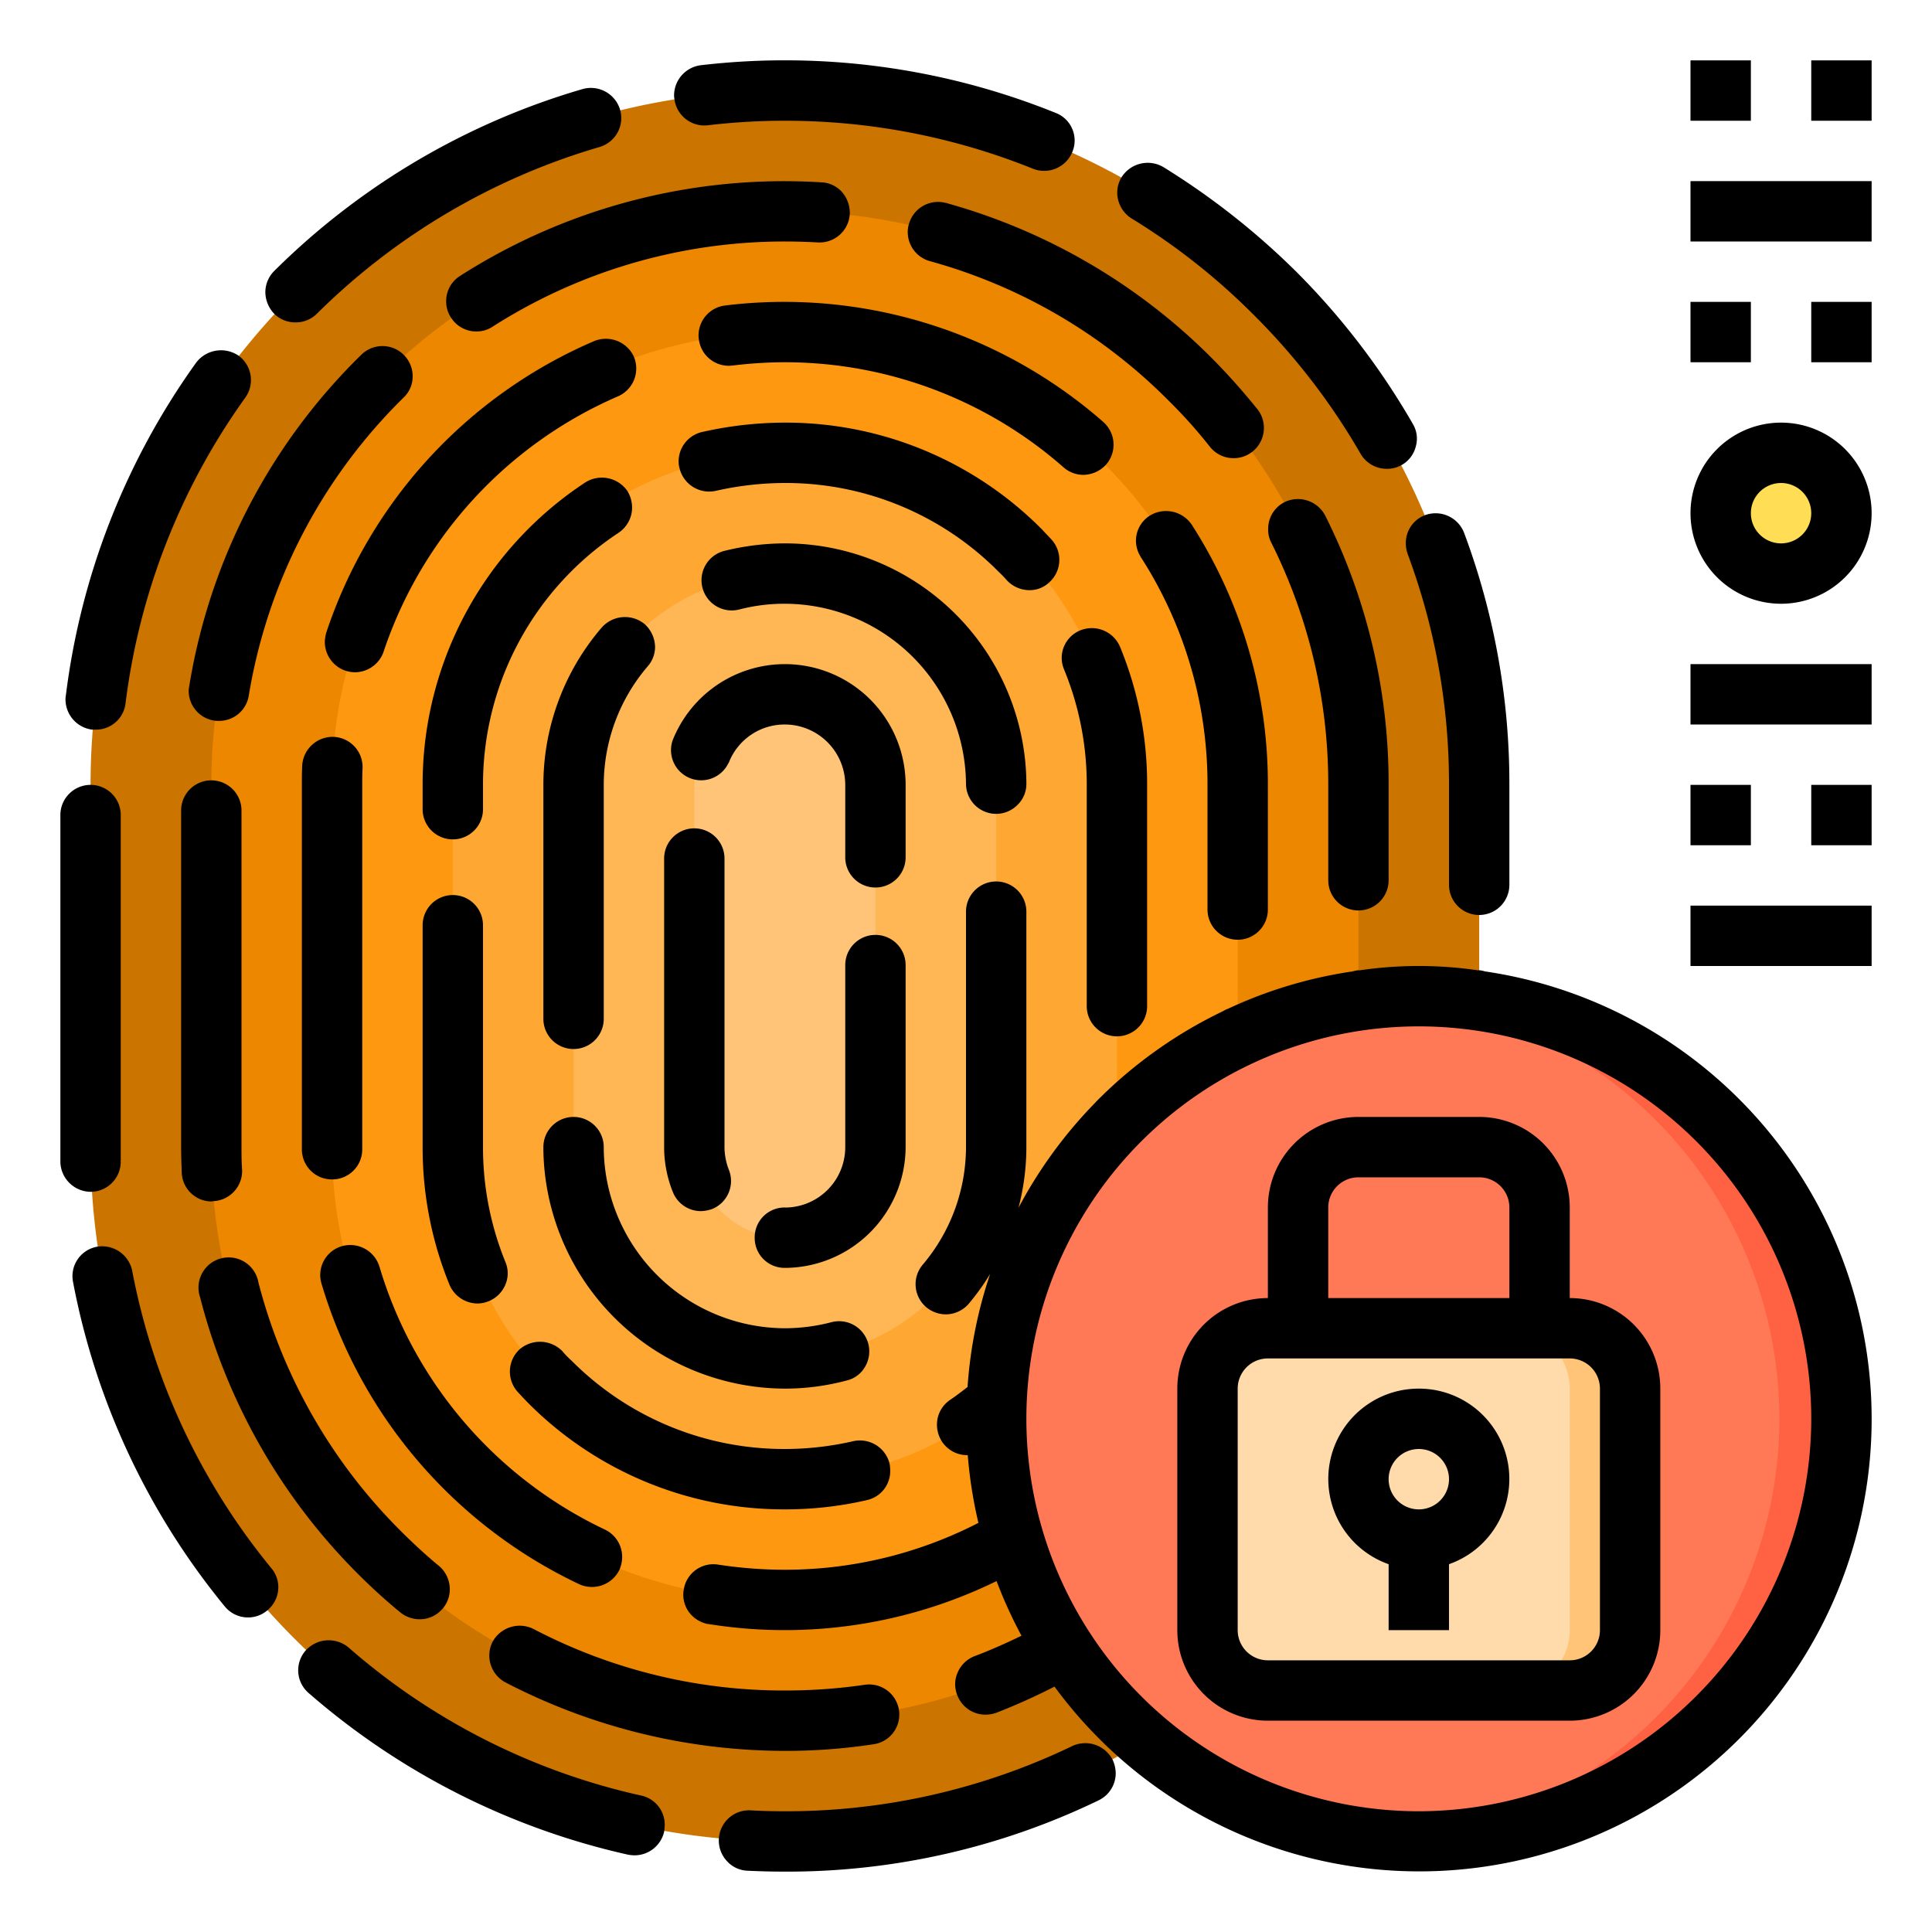
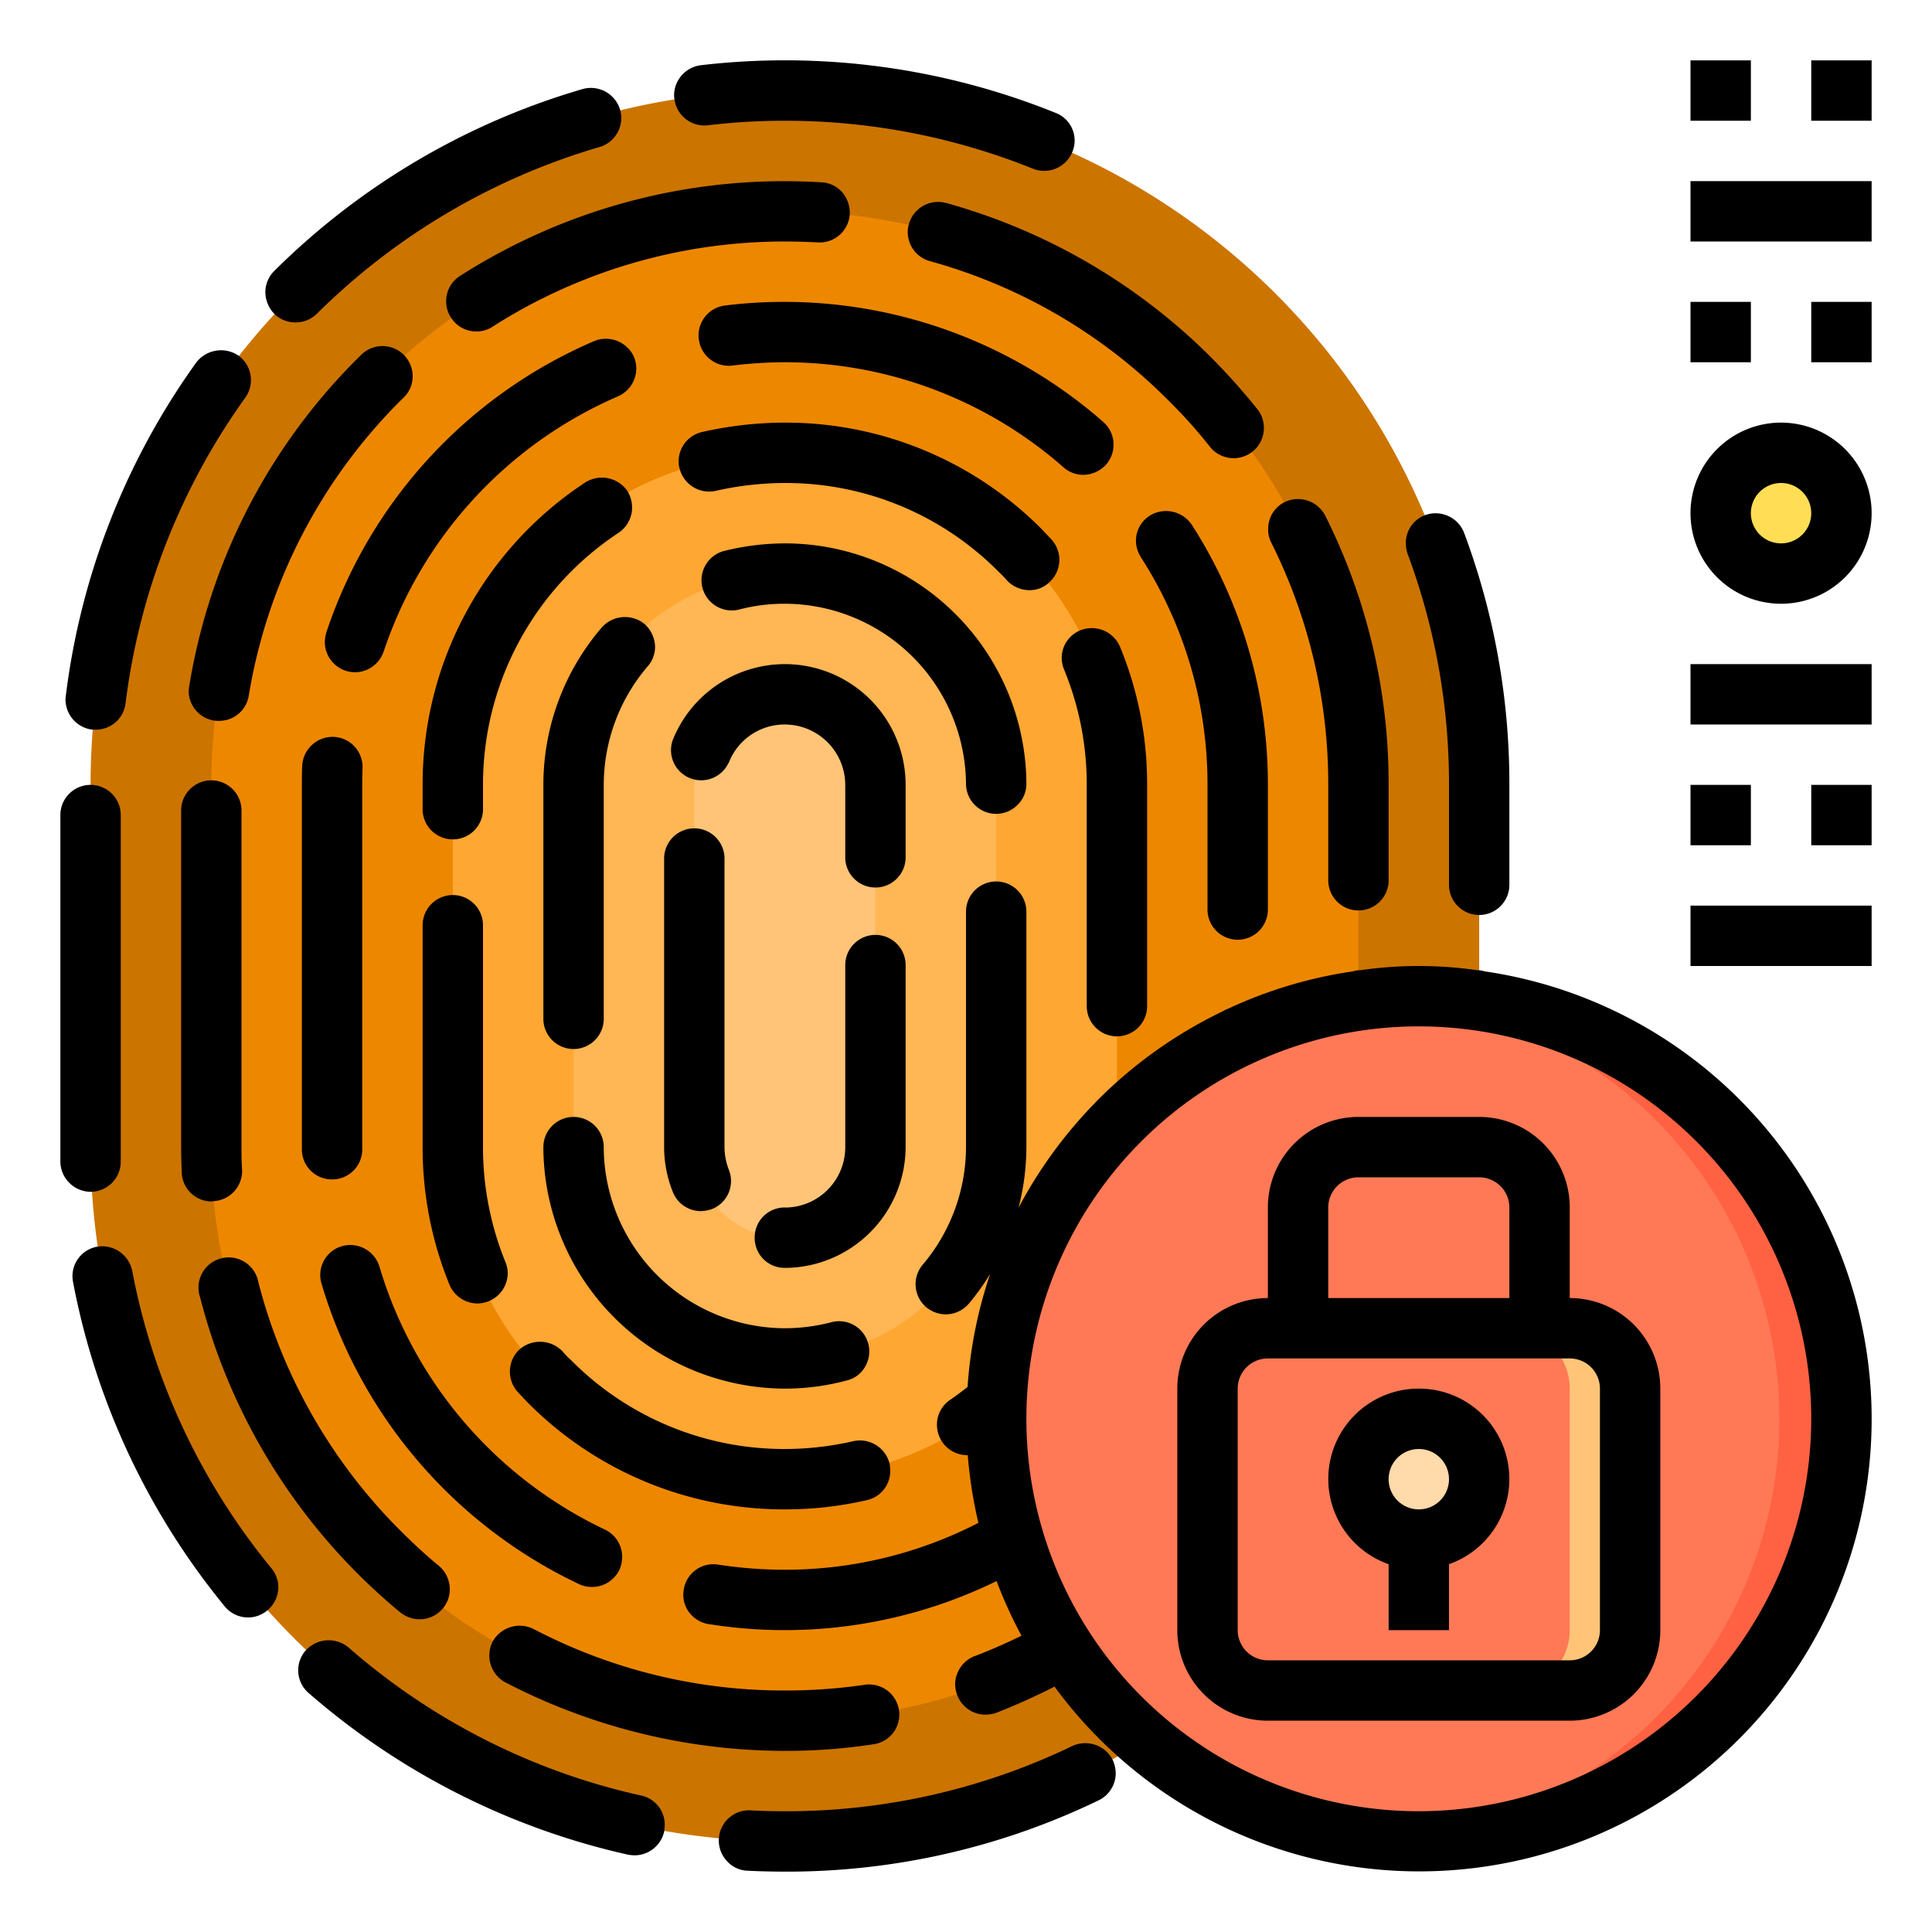
<svg xmlns="http://www.w3.org/2000/svg" height="512" viewBox="0 0 64 64" width="512">
  <g id="fingerprint_lock" data-name="fingerprint lock">
    <path d="m49 26v12a23 23 0 0 1 -46 0v-12a23 23 0 0 1 46 0z" fill="#cc7400" />
    <path d="m45 26v12a19 19 0 0 1 -38 0v-12a19 19 0 0 1 38 0z" fill="#ee8700" />
-     <path d="m41 26v12a15 15 0 0 1 -30 0v-12a15 15 0 0 1 30 0z" fill="#ff9811" />
    <path d="m37 26v12a11 11 0 1 1 -22 0v-12a11 11 0 1 1 22 0z" fill="#ffa733" />
    <path d="m33 26v12a7 7 0 1 1 -14 0v-12a7 7 0 1 1 14 0z" fill="#ffb655" />
    <path d="m29 26v12a3 3 0 0 1 -6 0v-12a3 3 0 0 1 6 0z" fill="#ffc477" />
    <path d="m60.41 15.59a2 2 0 0 1 -1.41 3.41 2.006 2.006 0 0 1 -2-2 1.994 1.994 0 0 1 3.41-1.41z" fill="#ffde55" />
    <circle cx="47" cy="47" fill="#ff7956" r="14" />
    <path d="m61 47a14 14 0 0 1 -14 14c-.34 0-.67-.01-1-.04a14 14 0 0 0 0-27.92c.33-.03.66-.04 1-.04a14 14 0 0 1 14 14z" fill="#ff6243" />
-     <rect fill="#ffdaaa" height="12" rx="2" width="14" x="40" y="44" />
    <path d="m54 46v8a2.006 2.006 0 0 1 -2 2h-2a2.006 2.006 0 0 0 2-2v-8a2.006 2.006 0 0 0 -2-2h2a2.006 2.006 0 0 1 2 2z" fill="#ffc477" />
    <circle cx="47" cy="49" fill="#ffdaaa" r="2" />
    <path d="m35.52 57.84a21.824 21.824 0 0 1 -9.52 2.16c-.41 0-.78-.01-1.14-.03a1 1 0 0 0 -.79 1.67.967.967 0 0 0 .69.33c.41.02.83.03 1.24.03a23.7 23.7 0 0 0 10.39-2.36 1 1 0 0 0 .57-.9 1.129 1.129 0 0 0 -.1-.44 1.021 1.021 0 0 0 -1.34-.46z" />
    <path d="m21.24 59.48a21.936 21.936 0 0 1 -9.7-4.91 1.027 1.027 0 0 0 -1.41.1.992.992 0 0 0 .09 1.41 24.128 24.128 0 0 0 10.59 5.36 1.492 1.492 0 0 0 .21.02 1.007 1.007 0 0 0 .98-.78 1.953 1.953 0 0 0 .02-.23.985.985 0 0 0 -.78-.97z" />
    <path d="m3.02 39.48h.01a1 1 0 0 0 .97-.99v-.02l-.04.01.04-.02v-11.46a1 1 0 0 0 -2 0v11.5a1.012 1.012 0 0 0 1 .98z" />
    <path d="m4.38 42.1a1.016 1.016 0 0 0 -1.17-.8.991.991 0 0 0 -.79 1.17 24 24 0 0 0 5.03 10.75.992.992 0 0 0 .77.36.978.978 0 0 0 .63-.23 1 1 0 0 0 .37-.77.978.978 0 0 0 -.23-.63 21.987 21.987 0 0 1 -4.61-9.85z" />
    <path d="m3.05 24.17h.12a.987.987 0 0 0 .99-.88 22.043 22.043 0 0 1 3.96-10.11 1 1 0 0 0 -.22-1.4 1.034 1.034 0 0 0 -1.4.23 23.971 23.971 0 0 0 -4.32 11.04.615.615 0 0 0 -.01.13 1.011 1.011 0 0 0 .88.99z" />
    <path d="m23.45 4.15a21.428 21.428 0 0 1 2.55-.15 21.945 21.945 0 0 1 8.22 1.59 1.008 1.008 0 0 0 1.3-.55.98.98 0 0 0 -.55-1.3 23.958 23.958 0 0 0 -11.75-1.58 1.011 1.011 0 0 0 -.89.98.57.57 0 0 0 .01.13 1 1 0 0 0 1.11.88z" />
    <path d="m9.79 10.68a.99.99 0 0 0 .71-.29 22.091 22.091 0 0 1 9.36-5.52 1 1 0 0 0 .68-1.24 1.01 1.01 0 0 0 -1.24-.68 24.029 24.029 0 0 0 -10.21 6.02 1 1 0 0 0 -.3.71 1.052 1.052 0 0 0 .29.71.99.99 0 0 0 .71.29z" />
-     <path d="m37.49 7.24a21.65 21.65 0 0 1 4.06 3.21 21.994 21.994 0 0 1 3.52 4.58 1 1 0 0 0 .87.5.976.976 0 0 0 .96-.74.945.945 0 0 0 -.1-.75 24.207 24.207 0 0 0 -3.83-5.01 24.622 24.622 0 0 0 -4.44-3.5 1.024 1.024 0 0 0 -1.37.33.98.98 0 0 0 -.15.52 1.015 1.015 0 0 0 .48.86z" />
    <path d="m46.63 18.35a21.8 21.8 0 0 1 1.37 7.65v3.31a1 1 0 1 0 2 0v-3.31a23.721 23.721 0 0 0 -1.5-8.35 1.013 1.013 0 0 0 -1.28-.59.983.983 0 0 0 -.65.94 1.073 1.073 0 0 0 .06.35z" />
    <path d="m11.86 52.14c.43.43.89.85 1.36 1.24.01.01.03.02.04.03l.01.01a1.026 1.026 0 0 0 .63.22.992.992 0 0 0 .77-.36.978.978 0 0 0 .23-.63 1.016 1.016 0 0 0 -.35-.77.01.01 0 0 1 -.01-.01l-.04-.03c-.42-.35-.83-.73-1.22-1.12a17.945 17.945 0 0 1 -4.72-8.24 1 1 0 1 0 -1.93.5 19.936 19.936 0 0 0 5.23 9.16z" />
    <path d="m45 30.16a1 1 0 0 0 1-1v-3.16a19.8 19.8 0 0 0 -2.1-8.92 1.02 1.02 0 0 0 -1.34-.45.984.984 0 0 0 -.55.88.912.912 0 0 0 .1.46 17.857 17.857 0 0 1 1.89 8.03v3.16a1 1 0 0 0 1 1z" />
    <path d="m38.72 13.28a16.233 16.233 0 0 1 1.36 1.52 1 1 0 1 0 1.57-1.25.01.01 0 0 0 -.01-.01 21.676 21.676 0 0 0 -1.5-1.68 19.952 19.952 0 0 0 -8.74-5.12c-.02-.01-.04-.01-.06-.02h-.02a1 1 0 0 0 -1.21.7.842.842 0 0 0 -.04.27 1 1 0 0 0 .73.96 17.794 17.794 0 0 1 7.92 4.63z" />
    <path d="m27.09 8.03a1 1 0 0 0 1.06-.94 1.056 1.056 0 0 0 -.25-.72.967.967 0 0 0 -.69-.33 19.927 19.927 0 0 0 -11.97 3.1.985.985 0 0 0 -.46.84.949.949 0 0 0 .16.54.985.985 0 0 0 .84.46.949.949 0 0 0 .54-.16 17.955 17.955 0 0 1 9.68-2.82c.35 0 .7.01 1.09.03z" />
    <path d="m16.32 54.38a1.011 1.011 0 0 0 .42 1.35 20.118 20.118 0 0 0 9.26 2.27 19.112 19.112 0 0 0 2.94-.22.99.99 0 0 0 .85-.98.757.757 0 0 0 -.01-.15 1 1 0 0 0 -1.13-.84 18.17 18.17 0 0 1 -2.65.19 17.872 17.872 0 0 1 -8.33-2.04 1.026 1.026 0 0 0 -1.35.42z" />
    <path d="m6 38c0 .27.01.54.02.84a.993.993 0 0 0 .99.96c.02 0 .03-.01.05-.01a1 1 0 0 0 .96-.98v-.06c-.02-.27-.02-.52-.02-.75v-11.15a1 1 0 0 0 -2 0z" />
    <path d="m11.98 11.74-.01.01a19.8 19.8 0 0 0 -5.7 10.97 1.1 1.1 0 0 0 -.02.18 1 1 0 0 0 .84.97.915.915 0 0 0 .16.01.992.992 0 0 0 .99-.83 17.906 17.906 0 0 1 5.13-9.88.96.96 0 0 0 .3-.7 1 1 0 0 0 -1.69-.73z" />
    <path d="m10.81 20.95a1.248 1.248 0 0 0 -.05.32 1.009 1.009 0 0 0 .69.95 1.059 1.059 0 0 0 .31.05 1.009 1.009 0 0 0 .95-.69 14.084 14.084 0 0 1 7.76-8.45 1.007 1.007 0 0 0 .53-1.31 1.022 1.022 0 0 0 -1.32-.52 16 16 0 0 0 -8.87 9.65z" />
    <path d="m20.04 50.67a14.089 14.089 0 0 1 -7.47-8.71 1.011 1.011 0 0 0 -1.24-.68.994.994 0 0 0 -.68 1.24 16.075 16.075 0 0 0 8.54 9.96.99.99 0 0 0 .42.09 1.007 1.007 0 0 0 .91-.57 1.07 1.07 0 0 0 .09-.43 1 1 0 0 0 -.57-.9z" />
    <path d="m11.05 24.41a1.01 1.01 0 0 0 -1.04.96c-.01.22-.01.43-.01.63v12.08a.994.994 0 0 0 1 .99h.01a.994.994 0 0 0 .99-1v-12.07c0-.17 0-.36.01-.55a1 1 0 0 0 -.96-1.04z" />
    <path d="m35.89 15.73a1.032 1.032 0 0 0 .75-.34 1 1 0 0 0 -.08-1.4l-.01-.01a16.031 16.031 0 0 0 -12.53-3.86 1 1 0 0 0 -.88.99.615.615 0 0 0 .01.13 1 1 0 0 0 1.11.87 14.387 14.387 0 0 1 1.74-.11 13.987 13.987 0 0 1 9.23 3.48.985.985 0 0 0 .66.25z" />
    <path d="m41 31.13a1 1 0 0 0 1-1v-4.13a15.893 15.893 0 0 0 -2.49-8.57c-.01-.02-.02-.03-.03-.05l-.01-.01a1.027 1.027 0 0 0 -1.38-.29.985.985 0 0 0 -.46.84 1 1 0 0 0 .16.53v.01c.01.01.02.03.03.04a13.9 13.9 0 0 1 2.18 7.5v4.13a1 1 0 0 0 1 1z" />
    <path d="m15 29.65a1 1 0 0 0 -1 1v7.35a12.026 12.026 0 0 0 .89 4.56 1.016 1.016 0 0 0 .93.62 1.016 1.016 0 0 0 1-.99 1.006 1.006 0 0 0 -.08-.39 10.084 10.084 0 0 1 -.74-3.8v-7.35a1 1 0 0 0 -1-1z" />
    <path d="m37 34.33a1 1 0 0 0 1-1v-7.33a11.91 11.91 0 0 0 -.9-4.58 1.016 1.016 0 0 0 -1.31-.54.989.989 0 0 0 -.62.91 1.006 1.006 0 0 0 .08.39 10 10 0 0 1 .75 3.82v7.33a1 1 0 0 0 1 1z" />
    <path d="m20.49 17.65a1.017 1.017 0 0 0 .43-.64 1.045 1.045 0 0 0 -.14-.75 1.029 1.029 0 0 0 -1.39-.28 11.96 11.96 0 0 0 -5.39 10.02v.84a1 1 0 0 0 2-.07v-.77a9.99 9.99 0 0 1 4.49-8.35z" />
    <path d="m26 50a12.056 12.056 0 0 0 2.69-.3l.03-.01h.01a.984.984 0 0 0 .76-.97 1.641 1.641 0 0 0 -.02-.23 1.013 1.013 0 0 0 -1.2-.75 10.131 10.131 0 0 1 -2.27.26 9.932 9.932 0 0 1 -7.07-2.93 2.912 2.912 0 0 1 -.3-.31 1.038 1.038 0 0 0 -1.42-.06 1.006 1.006 0 0 0 -.06 1.41c.12.13.24.26.36.38a11.947 11.947 0 0 0 8.48 3.51z" />
    <path d="m34.77 19.28a1 1 0 0 0 .06-1.41c-.1-.11-.22-.23-.32-.34l-.02-.02a11.953 11.953 0 0 0 -8.49-3.51 12.509 12.509 0 0 0 -2.74.31 1 1 0 0 0 -.78.98.833.833 0 0 0 .03.22 1.01 1.01 0 0 0 1.2.75 10.376 10.376 0 0 1 2.29-.26 9.915 9.915 0 0 1 7.07 2.93 4.107 4.107 0 0 1 .29.3 1.029 1.029 0 0 0 .74.32.937.937 0 0 0 .67-.27z" />
    <path d="m32 25.96a1 1 0 0 0 1 1h.01a.994.994 0 0 0 .7-.3.961.961 0 0 0 .29-.69v-.08a8.007 8.007 0 0 0 -8-7.89 8.447 8.447 0 0 0 -2.01.25 1 1 0 0 0 .5 1.94 5.9 5.9 0 0 1 1.51-.19 6.016 6.016 0 0 1 6 5.96z" />
    <path d="m26 46a7.9 7.9 0 0 0 2.05-.27.949.949 0 0 0 .61-.46 1 1 0 0 0 -1.12-1.47 6.138 6.138 0 0 1 -1.54.2 6.023 6.023 0 0 1 -6-5.93v-.07a1 1 0 0 0 -2 0v.09a8.031 8.031 0 0 0 8 7.91z" />
    <path d="m19.94 20.78a7.991 7.991 0 0 0 -1.94 5.22v7.75a1 1 0 0 0 2 0v-7.75a6.046 6.046 0 0 1 1.45-3.92.978.978 0 0 0 .25-.65 1.047 1.047 0 0 0 -.35-.76 1.027 1.027 0 0 0 -1.41.11z" />
    <path d="m30 26a4 4 0 0 0 -7.72-1.47 1 1 0 0 0 1.85.75l.01-.01a1.984 1.984 0 0 1 1.86-1.27 2.006 2.006 0 0 1 2 2v2.4a1 1 0 1 0 2 0z" />
    <path d="m23 27.44a1 1 0 0 0 -1 1v9.56a3.993 3.993 0 0 0 .29 1.49 1 1 0 0 0 .93.63 1.21 1.21 0 0 0 .37-.07 1 1 0 0 0 .55-1.31 2.111 2.111 0 0 1 -.14-.74v-9.56a1 1 0 0 0 -1-1z" />
    <path d="m30 31.97a1 1 0 0 0 -2 0v6.03a2 2 0 0 1 -1.92 2h-.08a.99.99 0 0 0 -1 1 .99.99 0 0 0 1 1h.05a4.015 4.015 0 0 0 3.95-4z" />
    <path d="m49.192 32.179a.948.948 0 0 0 -.192-.039c-.01 0-.018.005-.027.005a13.5 13.5 0 0 0 -3.946 0c-.009 0-.017-.005-.027-.005a.948.948 0 0 0 -.192.039 14.85 14.85 0 0 0 -4.125 1.235.943.943 0 0 0 -.175.085 15.033 15.033 0 0 0 -4.191 2.989c-.018.017-.033.036-.05.054a15.078 15.078 0 0 0 -2.528 3.467 7.96 7.96 0 0 0 .261-2.009v-7.8a1 1 0 0 0 -2 0v7.8a6.042 6.042 0 0 1 -1.43 3.89 1 1 0 0 0 .11 1.41 1.021 1.021 0 0 0 .65.24 1.011 1.011 0 0 0 .76-.35 8.018 8.018 0 0 0 .71-.99 14.859 14.859 0 0 0 -.749 3.747c-.187.142-.372.289-.564.417a1 1 0 0 0 -.43.63 1.036 1.036 0 0 0 .14.75 1 1 0 0 0 .84.46h.021a14.913 14.913 0 0 0 .353 2.243 14 14 0 0 1 -6.411 1.553 14.645 14.645 0 0 1 -2.21-.17.991.991 0 0 0 -1.14.83.971.971 0 0 0 .17.74 1.025 1.025 0 0 0 .64.4h.02a15.953 15.953 0 0 0 9.533-1.425 14.951 14.951 0 0 0 .825 1.81c-.505.246-1.02.476-1.548.675a1 1 0 0 0 -.56.53.956.956 0 0 0 -.02.76.994.994 0 0 0 .93.65 1.133 1.133 0 0 0 .36-.06 20.91 20.91 0 0 0 1.932-.869 14.986 14.986 0 1 0 14.26-23.692zm-2.192 27.821a13 13 0 1 1 13-13 13.015 13.015 0 0 1 -13 13z" />
    <path d="m52 43v-3a3 3 0 0 0 -3-3h-4a3 3 0 0 0 -3 3v3a3 3 0 0 0 -3 3v8a3 3 0 0 0 3 3h10a3 3 0 0 0 3-3v-8a3 3 0 0 0 -3-3zm-8-3a1 1 0 0 1 1-1h4a1 1 0 0 1 1 1v3h-6zm9 14a1 1 0 0 1 -1 1h-10a1 1 0 0 1 -1-1v-8a1 1 0 0 1 1-1h10a1 1 0 0 1 1 1z" />
    <path d="m47 46a2.993 2.993 0 0 0 -1 5.816v2.184h2v-2.184a2.993 2.993 0 0 0 -1-5.816zm0 4a1 1 0 1 1 1-1 1 1 0 0 1 -1 1z" />
    <path d="m60 10h2v2h-2z" />
    <path d="m59 14a3 3 0 1 0 3 3 3 3 0 0 0 -3-3zm0 4a1 1 0 1 1 1-1 1 1 0 0 1 -1 1z" />
    <path d="m56 6h6v2h-6z" />
    <path d="m56 2h2v2h-2z" />
    <path d="m60 2h2v2h-2z" />
    <path d="m56 10h2v2h-2z" />
    <path d="m60 26h2v2h-2z" />
    <path d="m56 22h6v2h-6z" />
    <path d="m56 30h6v2h-6z" />
    <path d="m56 26h2v2h-2z" />
  </g>
</svg>